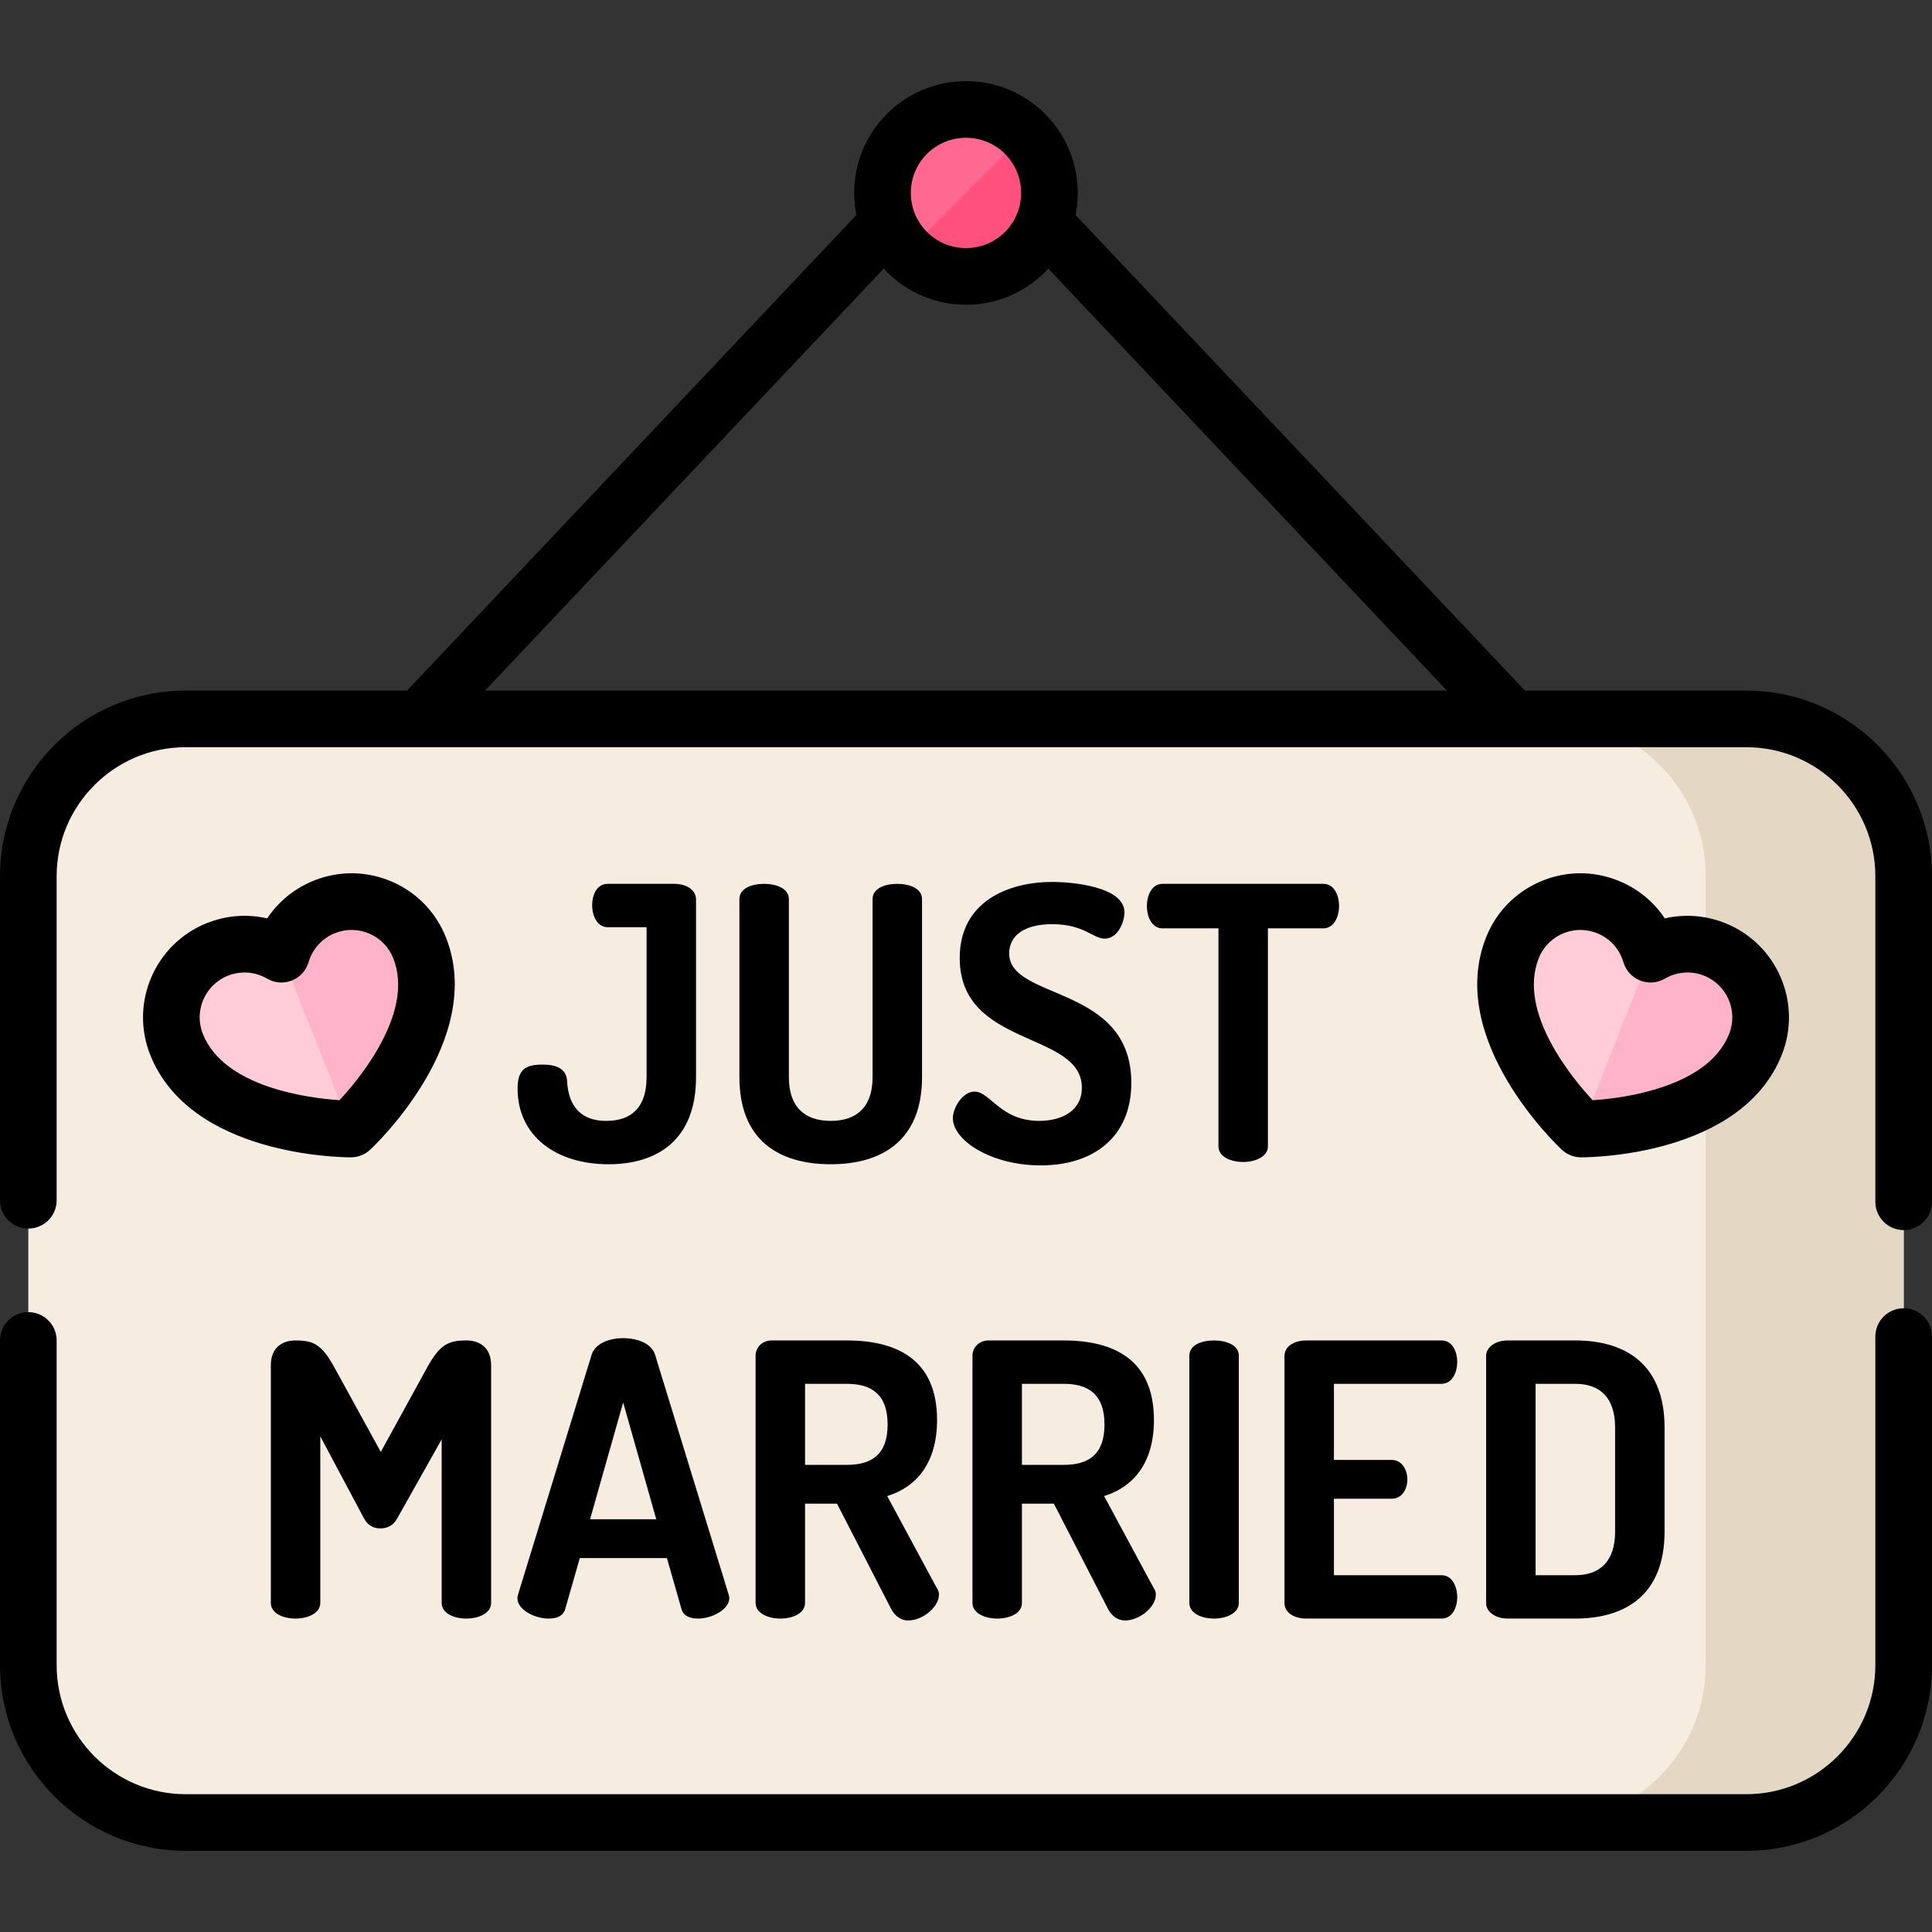
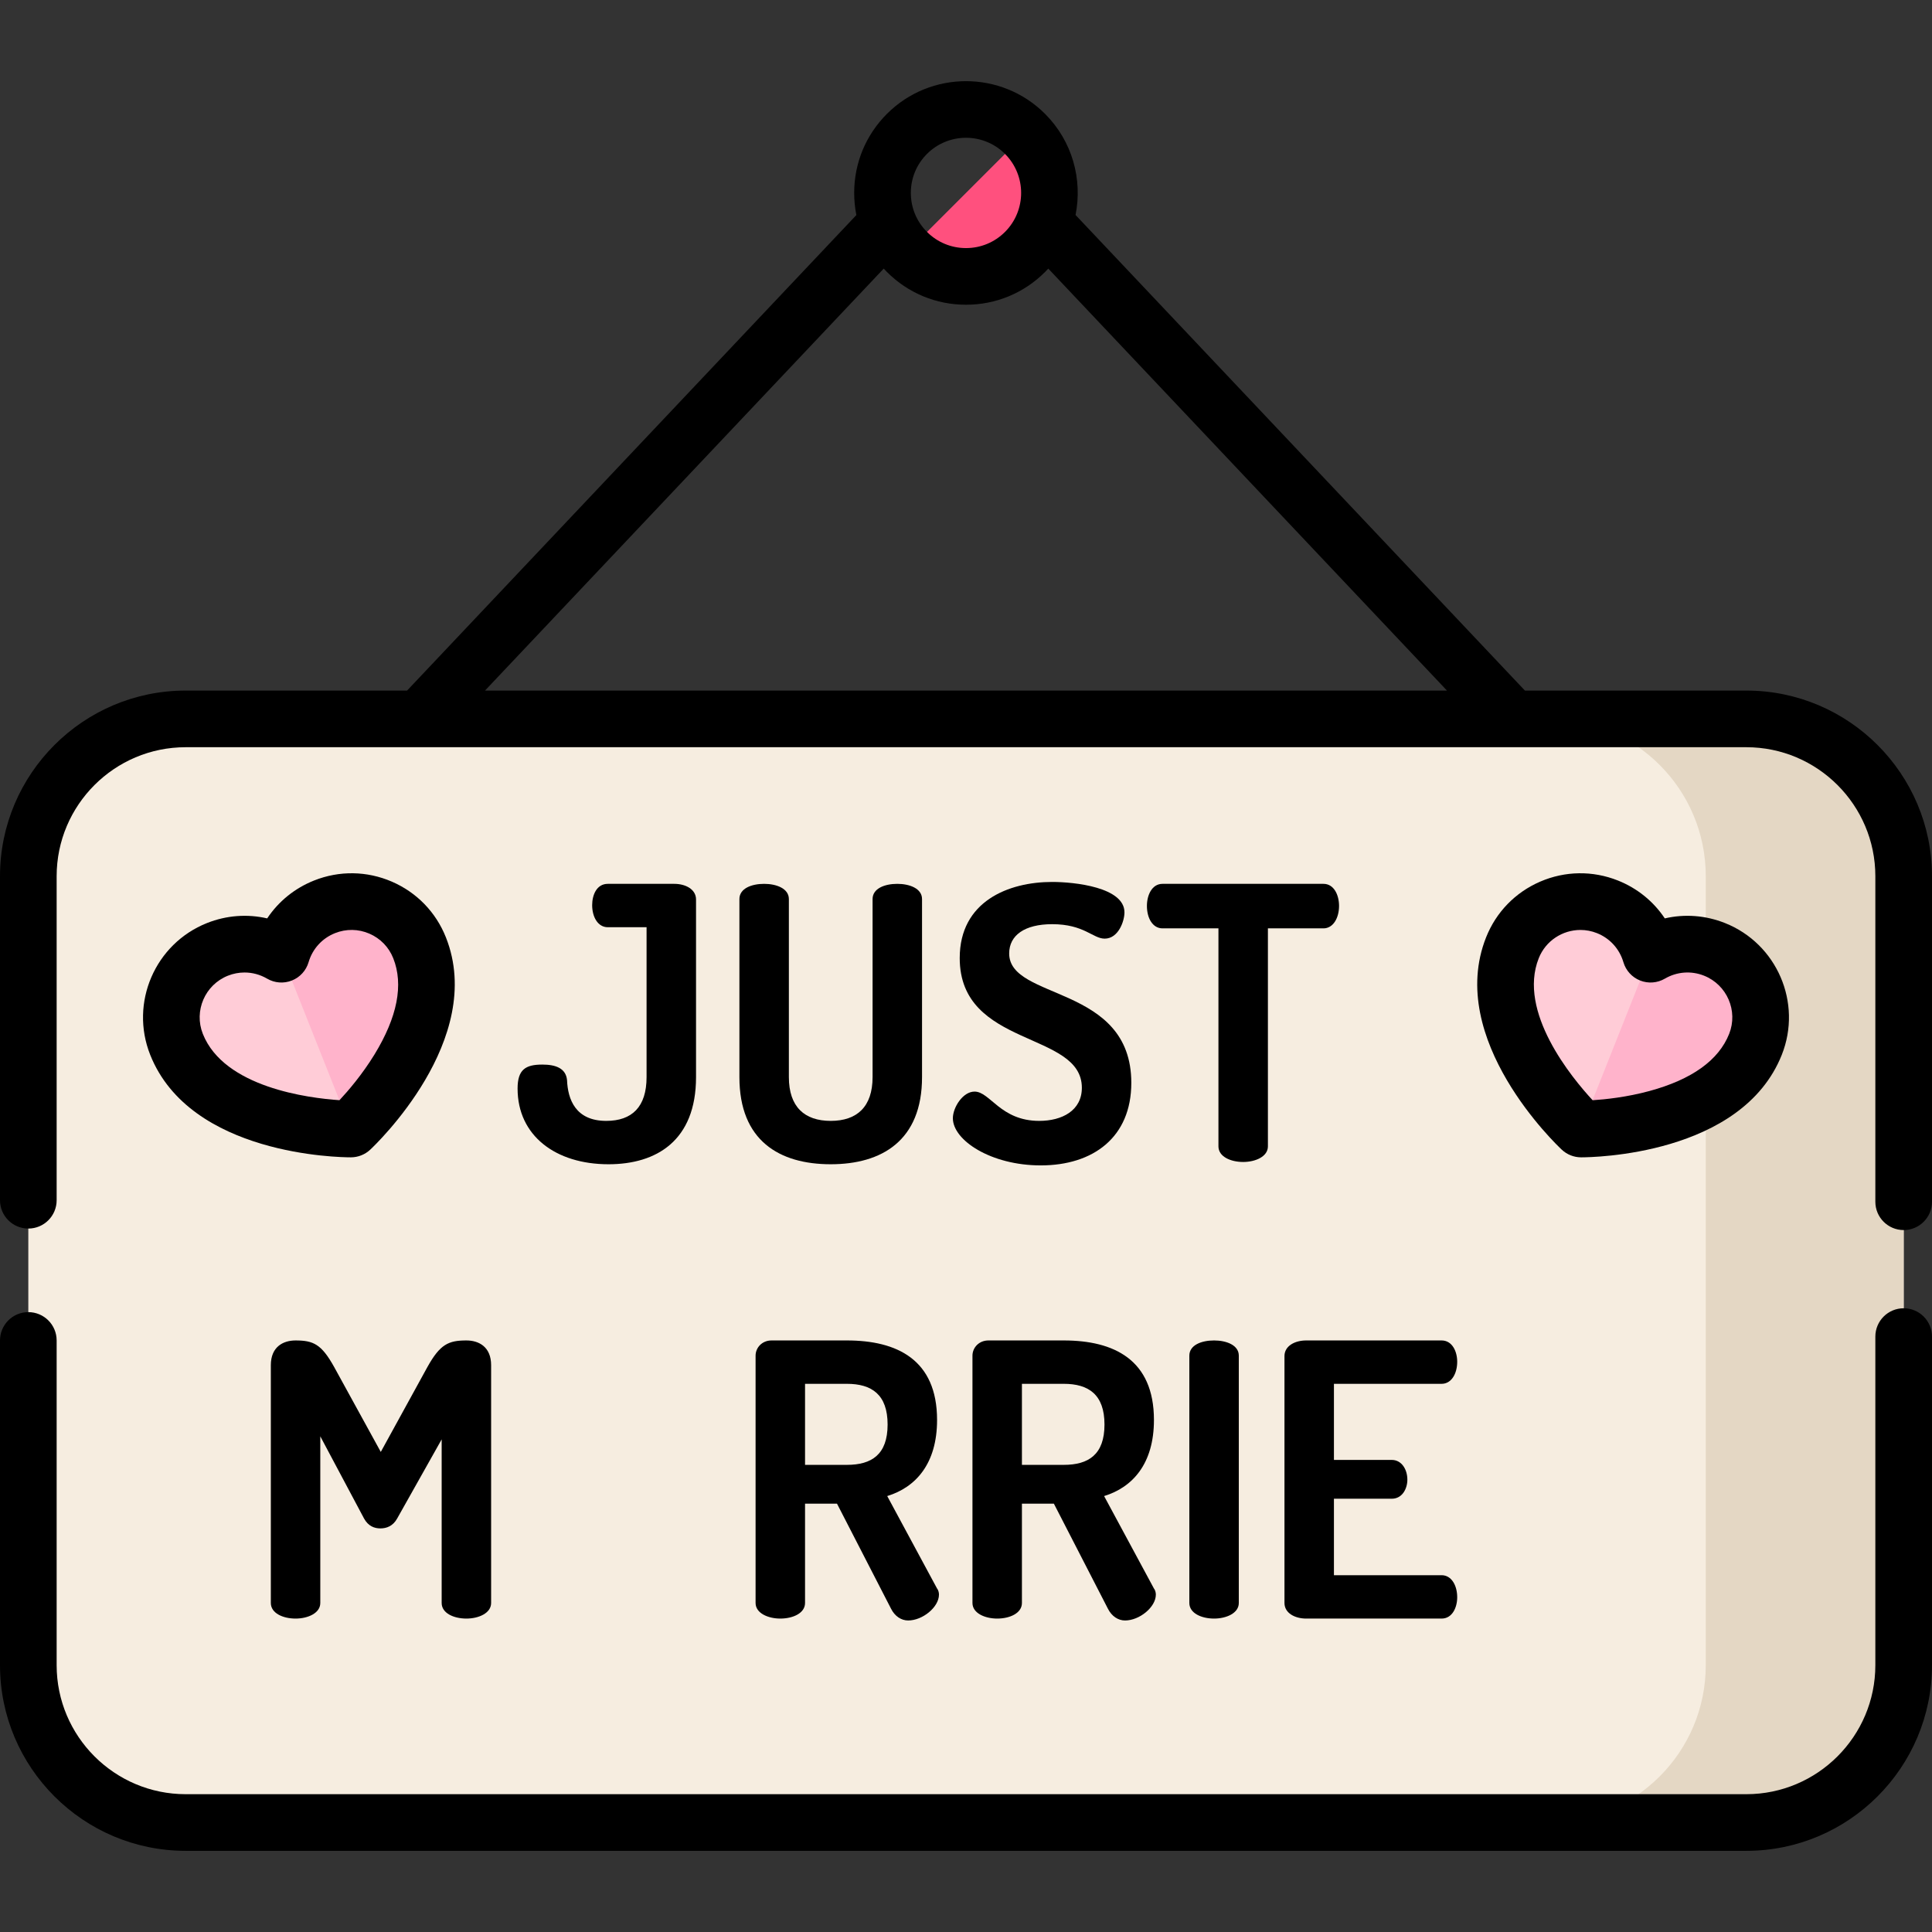
<svg xmlns="http://www.w3.org/2000/svg" version="1.1" id="Capa_1" x="0px" y="0px" viewBox="0 0 512.002 512.002" style="enable-background:new 0 0 512.002 512.002;" xml:space="preserve">
  <rect x="0" y="0" width="512.002" height="512.002" fill="#333333" stroke="none" />
  <path style="fill:#FFC850;" d="M465.22,276.761c3.952-9.948-0.908-21.217-10.857-25.169c-5.764-2.29-11.972-1.621-16.943,1.282  l-18.404,46.325C419.017,299.2,456.229,299.392,465.22,276.761z" />
  <path style="fill:#F6EDE0;" d="M462.797,482.986H49.203c-23.029,0-41.698-18.669-41.698-41.698V232.212  c0-23.029,18.669-41.698,41.698-41.698h413.594c23.029,0,41.698,18.669,41.698,41.698v209.076  C504.494,464.317,485.826,482.986,462.797,482.986z" />
  <path style="fill:#E4D7C4;" d="M462.797,190.515h-52.446c23.029,0,41.698,18.669,41.698,41.698v209.076  c0,23.029-18.669,41.698-41.698,41.698h52.446c23.029,0,41.698-18.669,41.698-41.698V232.212  C504.494,209.184,485.826,190.515,462.797,190.515z" />
  <g>
    <path style="fill:#FFCCD7;" d="M86.022,240.315c-5.765,2.29-9.82,7.037-11.444,12.56c-4.971-2.903-11.178-3.573-16.943-1.282   c-9.948,3.952-14.809,15.221-10.856,25.169c8.991,22.631,46.204,22.439,46.204,22.439s27.199-25.397,18.208-48.028   C107.239,241.223,95.971,236.362,86.022,240.315z" />
    <path style="fill:#FFCCD7;" d="M425.978,240.315c5.764,2.29,9.82,7.037,11.444,12.56c4.971-2.903,11.178-3.573,16.943-1.282   c9.948,3.952,14.809,15.221,10.856,25.169c-8.991,22.631-46.204,22.439-46.204,22.439s-27.199-25.397-18.208-48.028   C404.761,241.223,416.029,236.362,425.978,240.315z" />
  </g>
  <path style="fill:#FFB3CB;" d="M437.421,252.875c4.971-2.903,11.178-3.573,16.943-1.282c9.948,3.952,14.809,15.221,10.856,25.169  c-8.991,22.631-46.204,22.439-46.204,22.439L437.421,252.875z" />
-   <circle style="fill:#FF6991;" cx="256" cy="51.131" r="22.12" />
  <path style="fill:#FFB3CB;" d="M111.191,251.171c-3.952-9.948-15.221-14.809-25.169-10.856c-5.765,2.29-9.82,7.037-11.444,12.56  L92.982,299.2C92.983,299.2,120.182,273.802,111.191,251.171z" />
  <path style="fill:#FF507E;" d="M271.645,35.482l-31.289,31.289c8.64,8.64,22.649,8.64,31.289,0  C280.284,58.131,280.284,44.123,271.645,35.482z" />
  <path d="M160.659,297.047c-8.167,0-10.184-5.747-10.386-10.789c-0.302-3.227-3.126-4.134-6.554-4.134  c-4.436,0-6.554,1.311-6.554,6.352c0,12.503,10.083,20.065,24.099,20.065c12.704,0,23.191-6.251,23.191-23.09v-47.087  c0-2.722-2.823-4.134-5.748-4.134h-17.645c-2.924,0-4.134,2.924-4.134,5.646c0,3.126,1.512,5.848,4.134,5.848h10.285v39.727  C171.347,293.316,167.515,297.047,160.659,297.047z" />
  <path d="M202.505,234.23c-3.327,0-6.554,1.21-6.554,4.033v47.188c0,16.839,10.587,23.09,24.199,23.09  c13.511,0,24.199-6.251,24.199-23.09v-47.188c0-2.823-3.328-4.033-6.554-4.033c-3.327,0-6.554,1.21-6.554,4.033v47.188  c0,7.865-4.134,11.596-11.091,11.596s-11.091-3.731-11.091-11.596v-47.188C209.059,235.44,205.732,234.23,202.505,234.23z" />
  <path d="M275.409,297.047c-10.285,0-13.008-7.764-17.142-7.764c-3.125,0-5.747,4.235-5.747,7.058  c0,5.848,10.083,12.503,23.292,12.503c13.915,0,23.998-7.461,23.998-21.88c0-26.115-32.366-21.78-32.366-34.282  c0-4.84,4.134-7.764,11.393-7.764c8.47,0,10.789,3.832,13.915,3.832c3.63,0,5.243-4.638,5.243-6.957  c0-6.655-13.208-8.067-19.158-8.067c-11.595,0-24.501,5.143-24.501,20.166c0,23.896,32.367,19.258,32.367,34.383  C286.702,294.325,281.459,297.047,275.409,297.047z" />
  <path d="M350.732,234.23H308.08c-2.823,0-4.134,3.025-4.134,5.848c0,3.227,1.513,5.949,4.134,5.949h14.822v57.776  c0,2.722,3.227,4.134,6.555,4.134c3.226,0,6.554-1.412,6.554-4.134v-57.776h14.721c2.621,0,4.134-2.823,4.134-5.949  C354.866,237.255,353.555,234.23,350.732,234.23z" />
  <path d="M123.599,428.94c3.227,0,6.554-1.412,6.554-4.134v-63.019c0-4.84-3.227-6.554-6.554-6.554  c-4.739,0-6.957,1.008-10.285,6.957l-12.402,22.586l-12.401-22.585c-3.328-5.949-5.445-6.957-10.184-6.957  c-3.327,0-6.554,1.714-6.554,6.554v63.019c0,2.722,3.227,4.134,6.554,4.134c3.227,0,6.554-1.412,6.554-4.134v-44.164l11.596,21.78  c1.109,2.016,2.722,2.622,4.336,2.622c1.613,0,3.327-0.605,4.436-2.622l11.797-20.973v43.357  C117.045,427.529,120.272,428.94,123.599,428.94z" />
-   <path d="M145.382,428.94c2.218,0,3.933-0.706,4.436-2.622l3.832-13.411h23.09l3.831,13.411c0.504,1.916,2.218,2.622,4.436,2.622  c3.529,0,8.268-2.319,8.268-5.445c0-0.302-0.101-0.605-0.202-1.008l-19.46-63.422c-0.908-3.025-4.638-4.436-8.47-4.436  c-3.731,0-7.462,1.411-8.369,4.436l-19.46,63.422c-0.101,0.403-0.202,0.807-0.202,1.008  C137.114,426.722,141.853,428.94,145.382,428.94z M165.145,371.669l8.772,30.955h-17.545L165.145,371.669z" />
  <path d="M248.334,376.307c0-16.032-10.688-21.074-23.897-21.074h-19.964c-2.521,0-4.235,1.915-4.235,4.033v65.54  c0,2.722,3.327,4.134,6.554,4.134c3.327,0,6.554-1.412,6.554-4.134v-26.317h8.47l14.318,27.829c1.008,2.017,2.722,3.126,4.537,3.126  c3.832,0,8.167-3.529,8.167-6.857c0-0.403-0.101-1.109-0.504-1.613l-13.209-24.502C242.687,394.154,248.334,387.903,248.334,376.307  z M224.437,388.205h-11.091v-21.477h11.091c6.554,0,10.789,2.823,10.789,10.789C235.226,385.483,230.99,388.205,224.437,388.205z" />
  <path d="M281.913,355.234h-19.964c-2.521,0-4.236,1.915-4.236,4.033v65.54c0,2.722,3.328,4.134,6.554,4.134  c3.328,0,6.555-1.412,6.555-4.134V398.49h8.469l14.317,27.829c1.009,2.017,2.723,3.126,4.538,3.126c3.832,0,8.167-3.529,8.167-6.857  c0-0.403-0.101-1.109-0.504-1.613l-13.208-24.502c7.562-2.319,13.208-8.57,13.208-20.166  C305.809,360.275,295.121,355.234,281.913,355.234z M281.913,388.205h-11.091v-21.477h11.091c6.554,0,10.788,2.823,10.788,10.789  C292.702,385.483,288.467,388.205,281.913,388.205z" />
  <path d="M315.189,359.267v65.54c0,2.722,3.227,4.134,6.554,4.134c3.227,0,6.555-1.412,6.555-4.134v-65.54  c0-2.823-3.328-4.033-6.555-4.033C318.416,355.234,315.189,356.444,315.189,359.267z" />
  <path d="M382.042,366.728c2.622,0,4.134-2.722,4.134-5.848c0-2.722-1.311-5.646-4.134-5.646h-35.895  c-2.924,0-5.747,1.412-5.747,4.134v65.439c0,2.722,2.823,4.134,5.747,4.134h35.895c2.823,0,4.134-2.924,4.134-5.646  c0-3.126-1.512-5.848-4.134-5.848h-28.534V397.18h15.326c2.823,0,4.134-2.723,4.134-5.041c0-2.723-1.513-5.243-4.134-5.243h-15.326  V366.73h28.534V366.728z" />
-   <path d="M399.589,355.234c-3.428,0-5.747,1.915-5.747,4.033v65.64c0,2.117,2.319,4.033,5.747,4.033h17.847  c13.309,0,23.695-6.251,23.695-23.09v-27.527c0-16.838-10.386-23.09-23.695-23.09h-17.847V355.234z M428.023,378.323v27.527  c0,7.865-3.933,11.596-10.587,11.596H406.95v-50.717h10.486C424.091,366.728,428.023,370.459,428.023,378.323z" />
  <path d="M504.494,346.706c-4.146,0-7.506,3.36-7.506,7.506v87.077c0,18.854-15.339,34.192-34.192,34.192H49.203  c-18.854,0-34.192-15.338-34.192-34.192v-86.055c0-4.145-3.36-7.506-7.506-7.506S0,351.088,0,355.234v86.055  c0,27.131,22.072,49.203,49.203,49.203h413.594c27.131,0,49.203-22.072,49.203-49.203v-87.077  C512,350.067,508.64,346.706,504.494,346.706z" />
  <path d="M462.797,183.009H404.12L285.034,56.975c1.877-9.396-0.814-19.531-8.083-26.8c-11.552-11.553-30.35-11.553-41.903,0  c-5.597,5.597-8.679,13.037-8.679,20.951c0,1.994,0.197,3.957,0.579,5.869c0-0.001,0-0.001,0-0.002L107.88,183.009H49.203  C22.072,183.009,0,205.082,0,232.212v85.865c0,4.145,3.36,7.506,7.506,7.506s7.506-3.36,7.506-7.506v-85.865  c0-18.854,15.338-34.192,34.192-34.192h413.594c18.853,0,34.192,15.338,34.192,34.192v86.266c0,4.145,3.36,7.506,7.506,7.506  c4.146,0,7.506-3.36,7.506-7.506v-86.266C512,205.082,489.928,183.009,462.797,183.009z M245.663,40.789  c2.85-2.85,6.593-4.275,10.337-4.275c3.743,0,7.487,1.425,10.337,4.275c5.7,5.7,5.7,14.975,0,20.674  c-2.761,2.761-6.432,4.282-10.337,4.282s-7.576-1.521-10.337-4.282c-2.761-2.761-4.282-6.433-4.282-10.337  C241.381,47.222,242.902,43.551,245.663,40.789z M128.532,183.009L234.195,71.182c0.279,0.303,0.561,0.604,0.854,0.897  c5.596,5.597,13.037,8.679,20.951,8.679c7.914,0,15.355-3.082,20.952-8.679c0.293-0.293,0.574-0.595,0.853-0.897L383.468,183.01  H128.532V183.009z" />
  <path d="M103.828,233.638c-6.595-2.844-13.902-2.951-20.577-0.299c-5.164,2.052-9.458,5.561-12.443,10.046  c-5.249-1.214-10.781-0.819-15.944,1.231c-13.778,5.474-20.535,21.137-15.061,34.916c10.602,26.685,50.308,27.173,53.118,27.173  c0.042,0,0.075,0,0.1,0c1.889-0.01,3.704-0.731,5.084-2.02c1.264-1.18,30.819-29.205,20.061-56.286  C115.515,241.725,110.423,236.483,103.828,233.638z M99.235,279.464c-3.251,5.314-6.992,9.656-9.269,12.098  c-8.148-0.549-30.562-3.352-36.211-17.572c-2.418-6.086,0.566-13.004,6.652-15.422c1.424-0.566,2.911-0.846,4.393-0.846  c2.074,0,4.137,0.549,5.993,1.634c1.993,1.163,4.411,1.347,6.557,0.494c2.145-0.852,3.779-2.644,4.43-4.859  c1.039-3.536,3.595-6.343,7.014-7.701c2.949-1.172,6.178-1.124,9.089,0.132c2.913,1.256,5.162,3.572,6.333,6.52  C106.994,260.935,105.318,269.521,99.235,279.464z" />
  <path d="M472.196,279.532c5.474-13.778-1.282-29.441-15.06-34.915c-5.164-2.053-10.698-2.448-15.945-1.232  c-2.984-4.485-7.279-7.994-12.442-10.046c-6.673-2.65-13.981-2.546-20.577,0.299c-6.595,2.845-11.687,8.087-14.338,14.762  c-10.759,27.081,18.797,55.106,20.061,56.286c1.38,1.289,3.195,2.01,5.083,2.02c0.025,0,0.059,0,0.101,0  C421.893,306.705,461.595,306.216,472.196,279.532z M458.246,273.99c-2.778,6.992-9.89,12.088-21.138,15.145  c-6.01,1.634-11.712,2.225-15.045,2.438c-5.549-5.99-19.928-23.411-14.279-37.631c1.848-4.652,6.326-7.492,11.051-7.492  c1.457,0,2.937,0.27,4.37,0.84c0,0,0,0,0.001,0c3.418,1.358,5.974,4.165,7.014,7.701c0.651,2.215,2.284,4.006,4.43,4.859  c2.141,0.851,4.562,0.67,6.556-0.494c3.182-1.859,6.97-2.147,10.386-0.788C457.679,260.986,460.663,267.904,458.246,273.99z" />
  <g>
</g>
  <g>
</g>
  <g>
</g>
  <g>
</g>
  <g>
</g>
  <g>
</g>
  <g>
</g>
  <g>
</g>
  <g>
</g>
  <g>
</g>
  <g>
</g>
  <g>
</g>
  <g>
</g>
  <g>
</g>
  <g>
</g>
</svg>